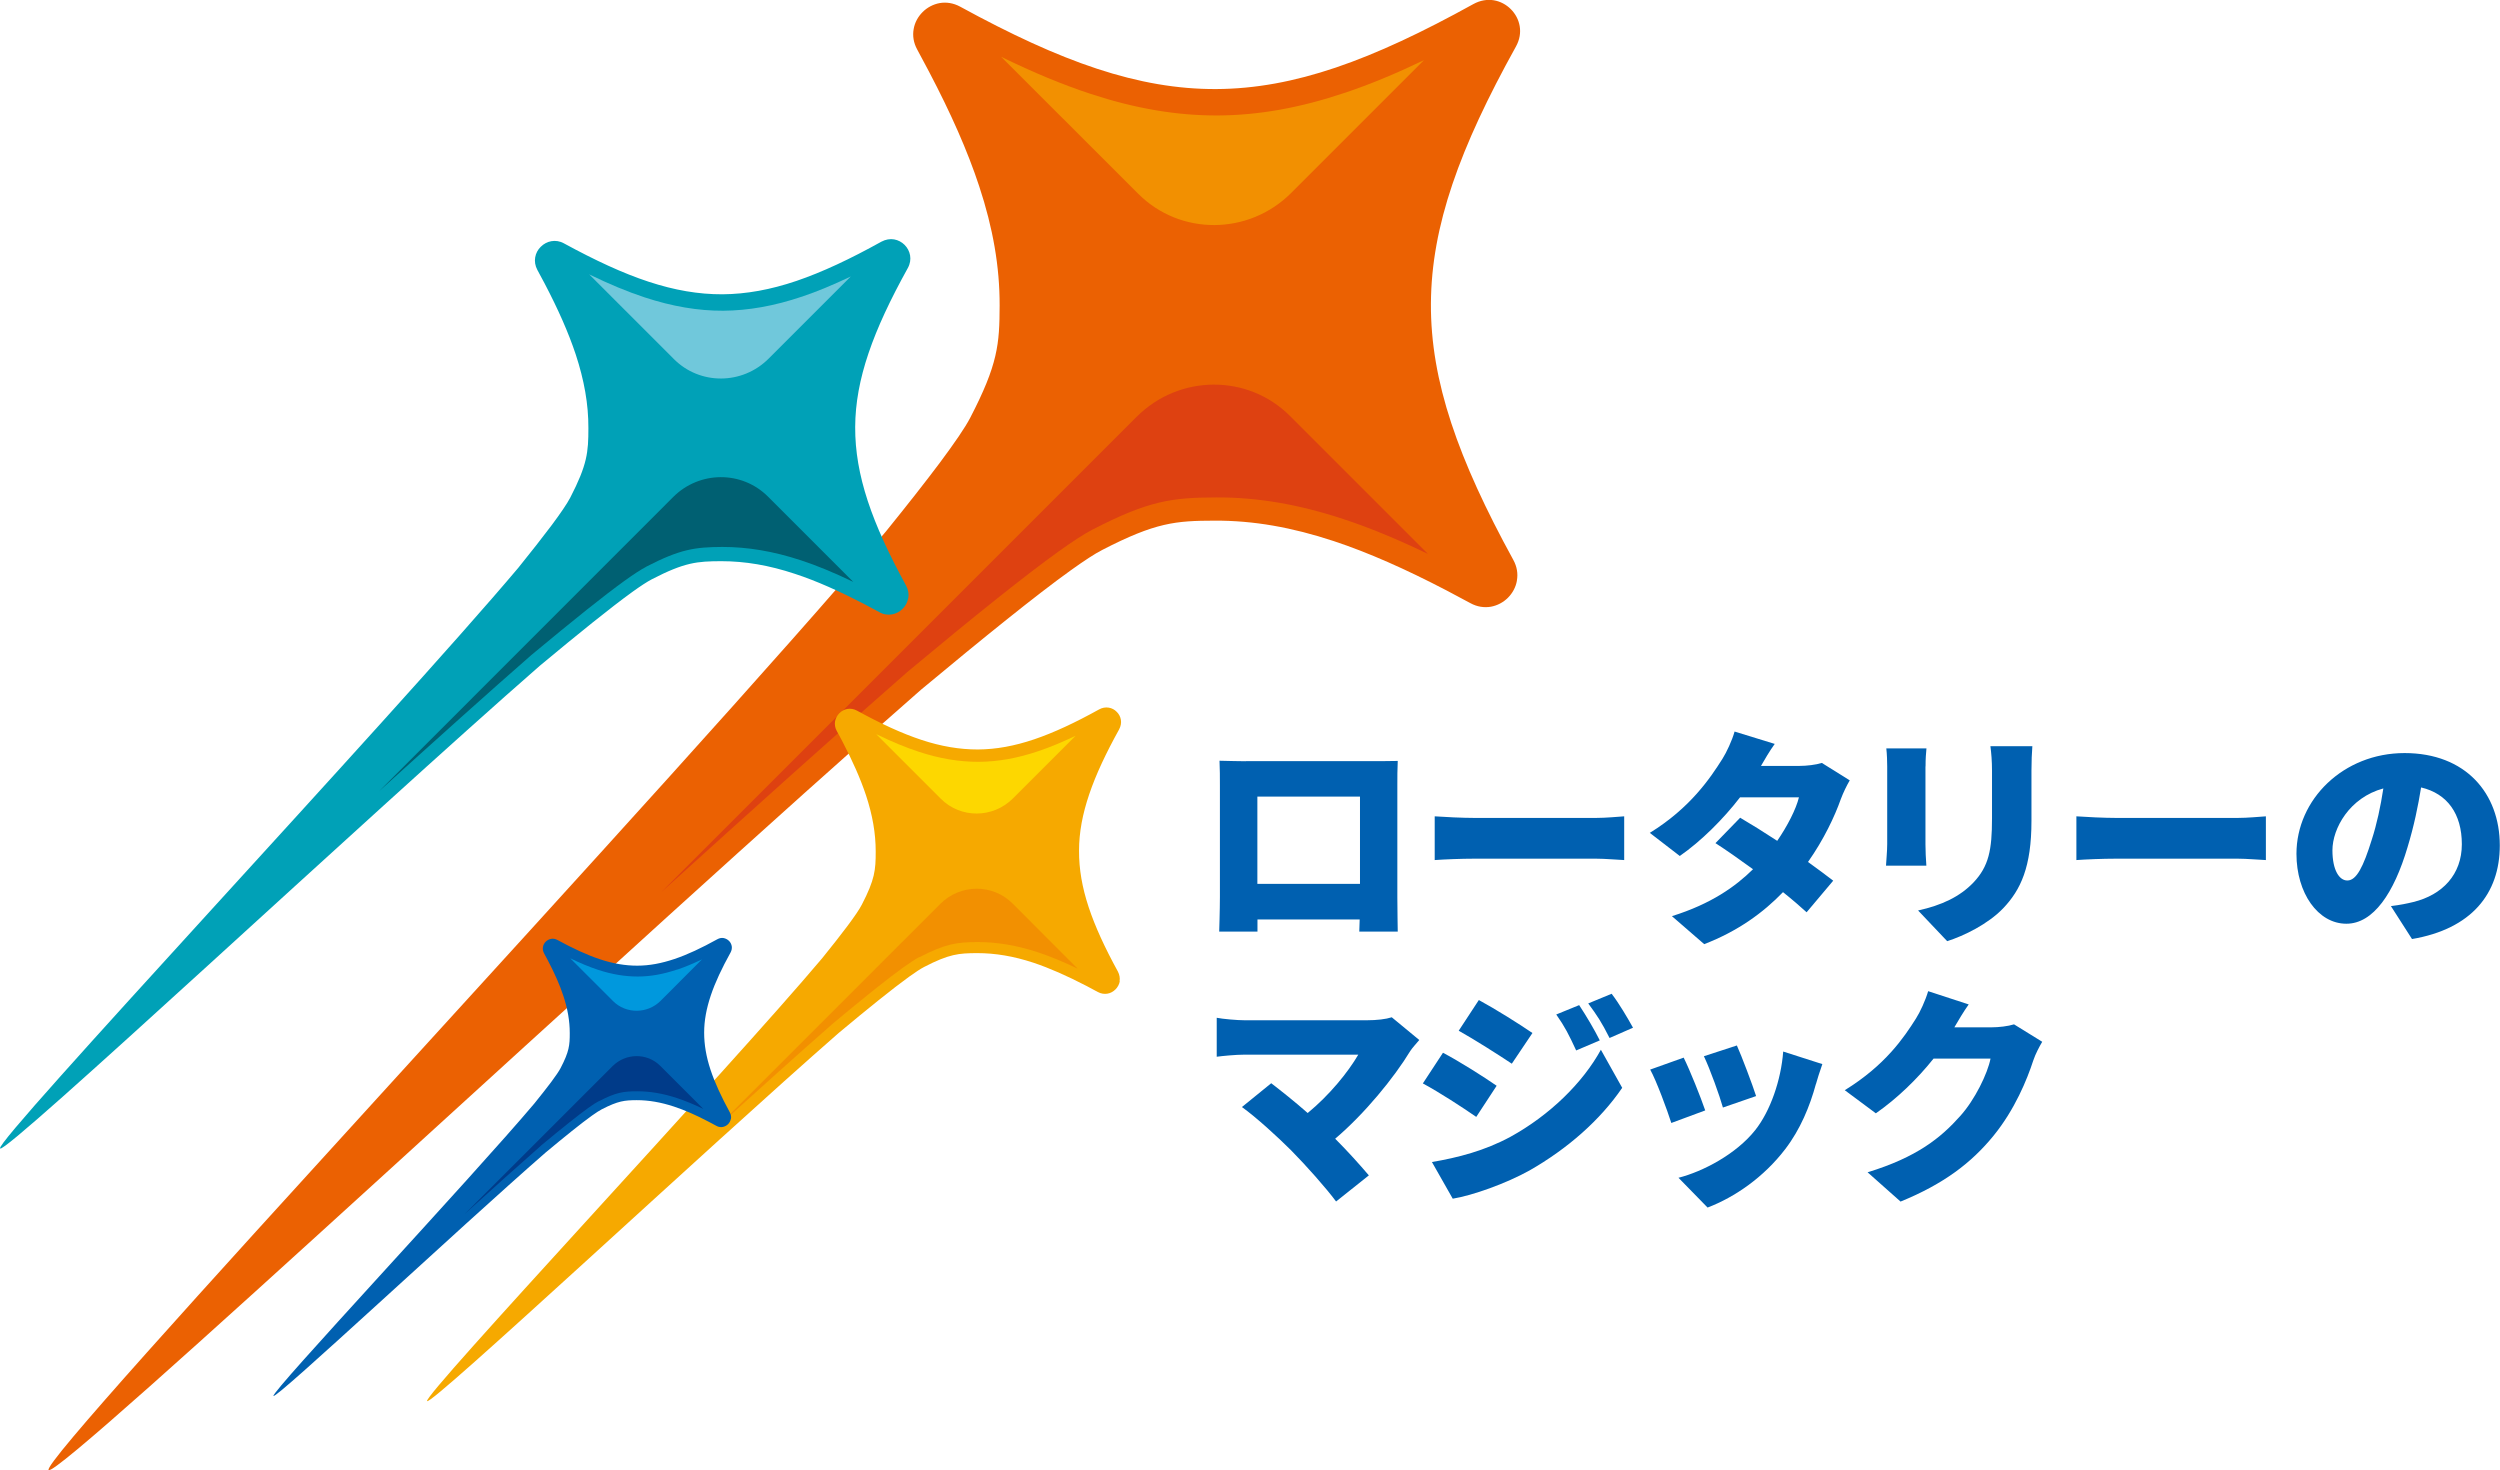
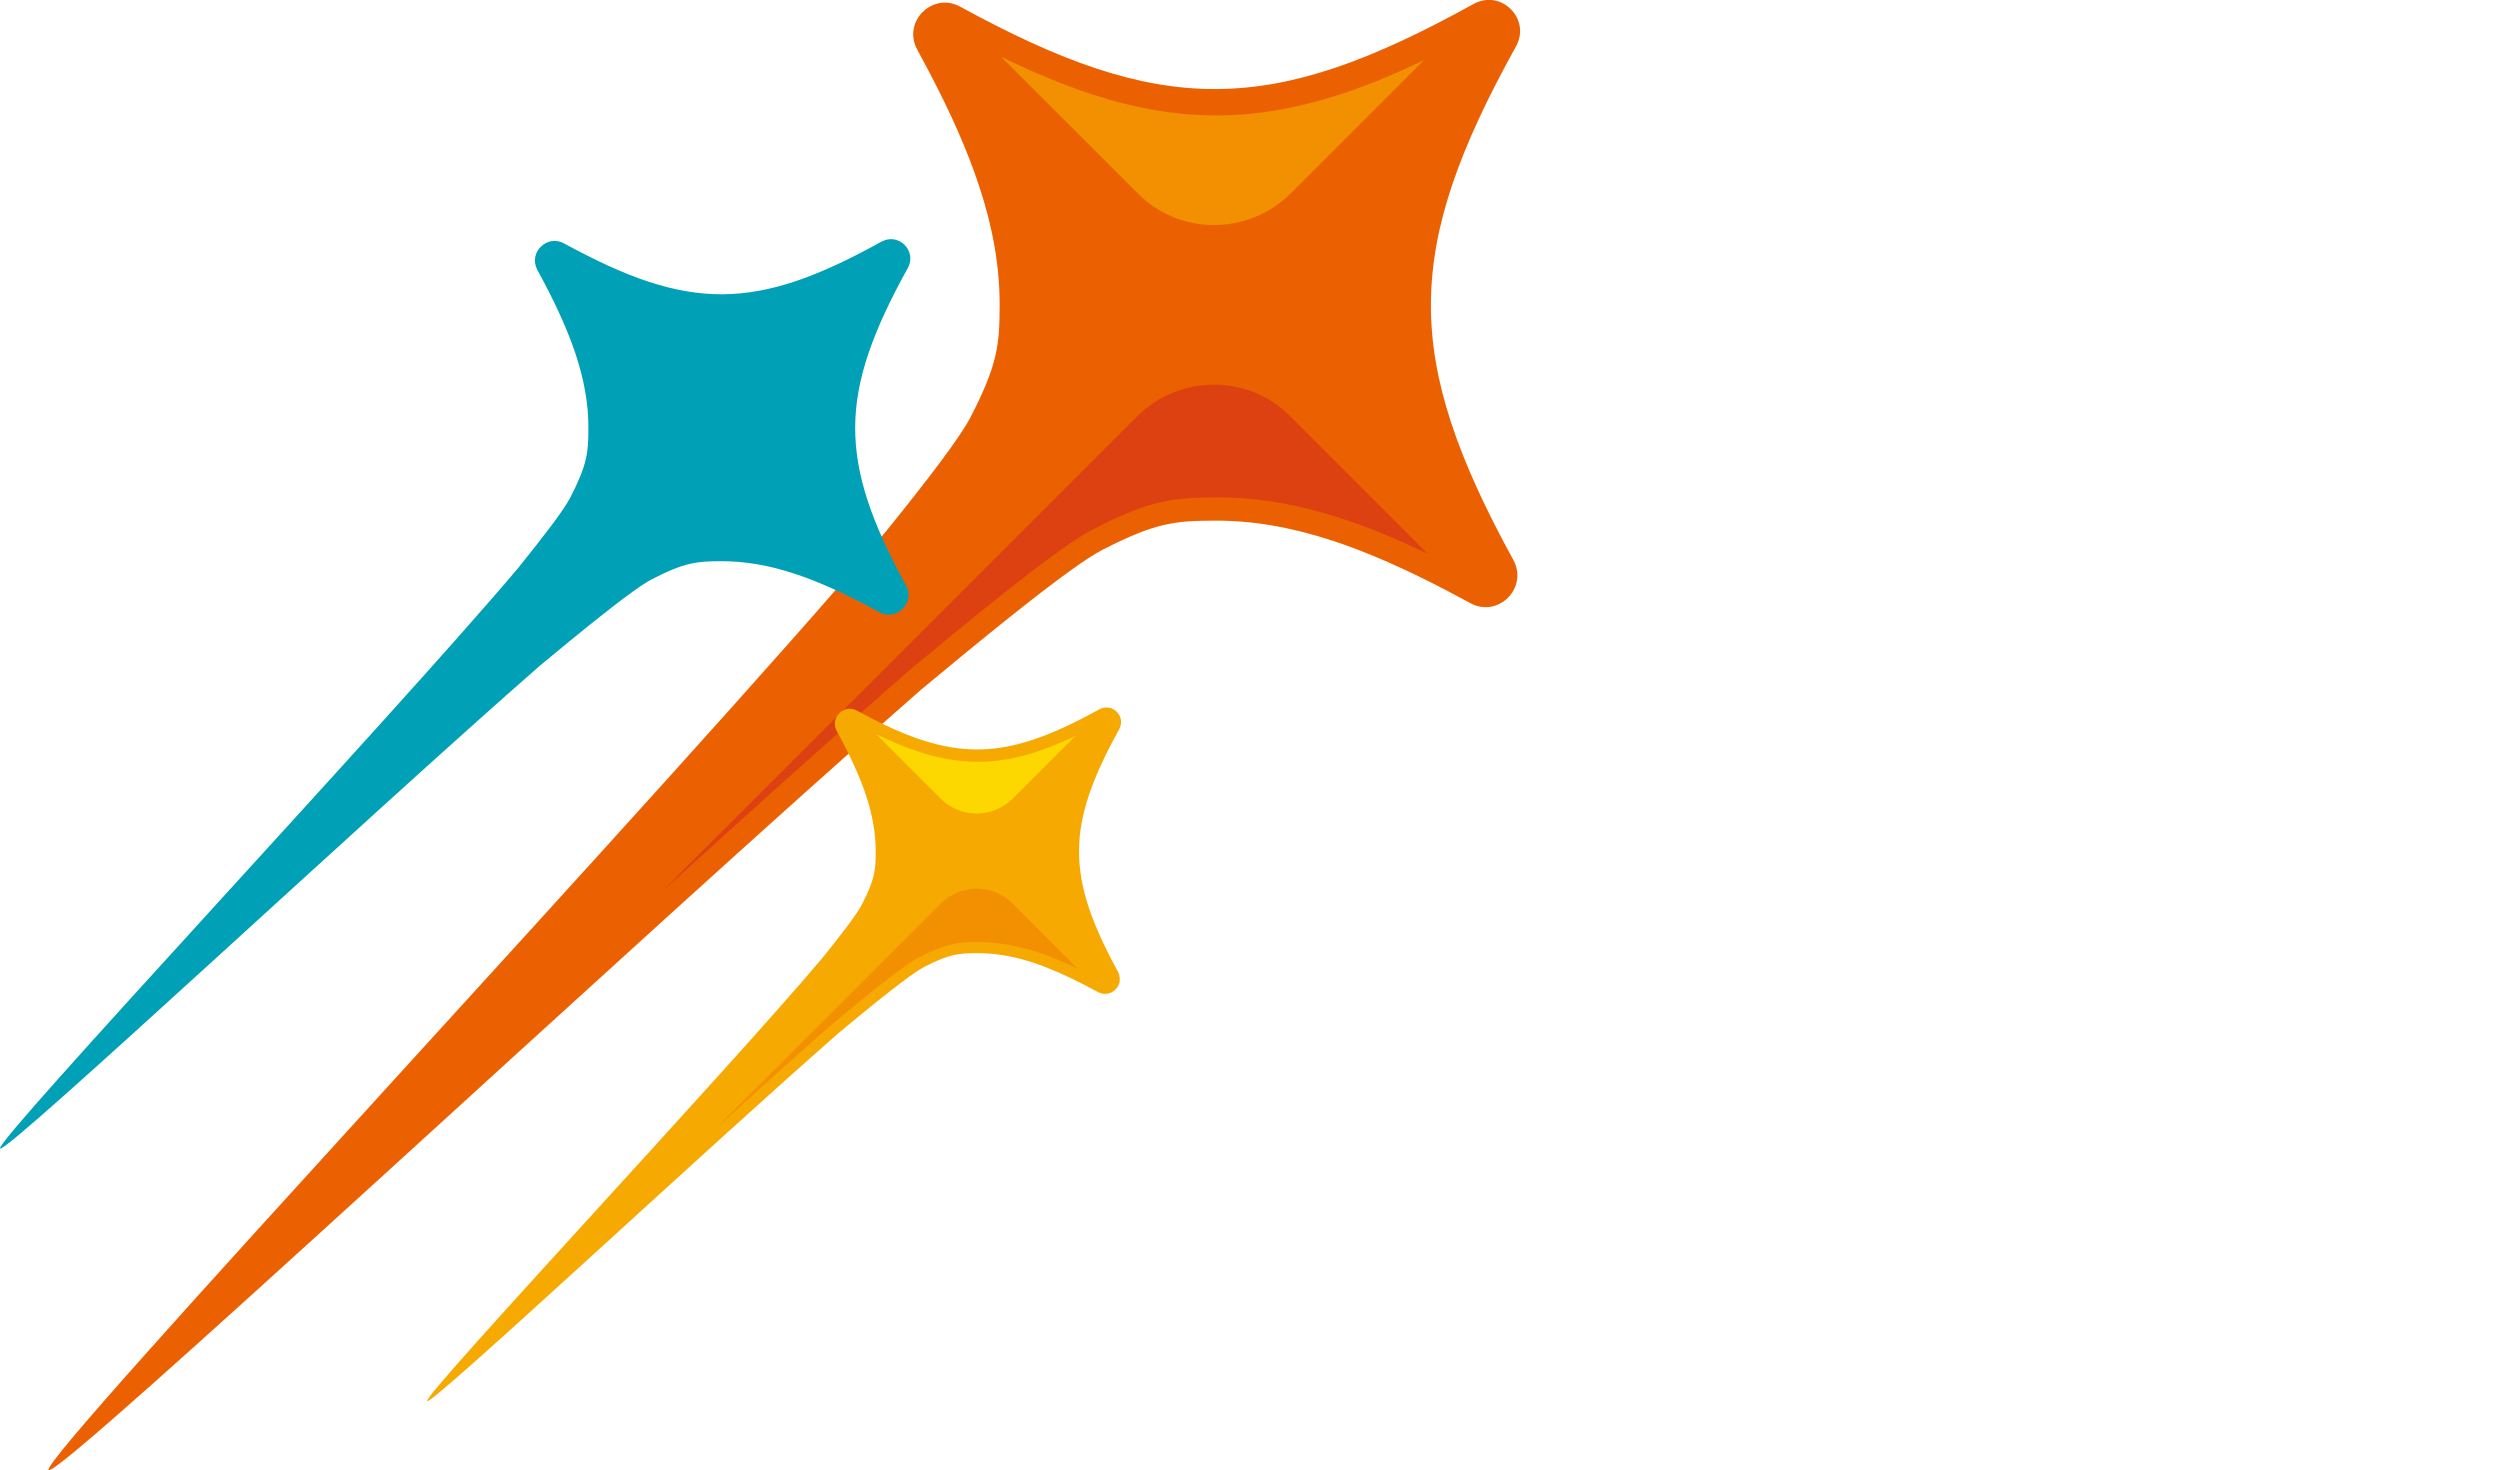
<svg xmlns="http://www.w3.org/2000/svg" id="_レイヤー_2" data-name="レイヤー 2" viewBox="0 0 250.94 147.57">
  <defs>
    <style>
      .cls-1 {
        clip-path: url(#clippath);
      }

      .cls-2 {
        fill: none;
      }

      .cls-2, .cls-3, .cls-4, .cls-5, .cls-6, .cls-7, .cls-8, .cls-9, .cls-10, .cls-11, .cls-12, .cls-13 {
        stroke-width: 0px;
      }

      .cls-3 {
        fill: #f29001;
      }

      .cls-4 {
        fill: #fdd700;
      }

      .cls-14 {
        clip-path: url(#clippath-1);
      }

      .cls-15 {
        clip-path: url(#clippath-3);
      }

      .cls-16 {
        clip-path: url(#clippath-2);
      }

      .cls-5 {
        fill: #70c8db;
      }

      .cls-6 {
        fill: #0060b0;
      }

      .cls-7 {
        fill: #eb6102;
      }

      .cls-8 {
        fill: #f6a900;
      }

      .cls-9 {
        fill: #00a1b7;
      }

      .cls-10 {
        fill: #0098dd;
      }

      .cls-11 {
        fill: #de4111;
      }

      .cls-12 {
        fill: #006072;
      }

      .cls-13 {
        fill: #003b89;
      }
    </style>
    <clipPath id="clippath">
      <rect class="cls-2" x=".02" width="250.92" height="147.57" />
    </clipPath>
    <clipPath id="clippath-1">
      <rect class="cls-2" width="250.94" height="147.57" />
    </clipPath>
    <clipPath id="clippath-2">
      <rect class="cls-2" x=".02" width="250.92" height="147.57" />
    </clipPath>
    <clipPath id="clippath-3">
-       <rect class="cls-2" width="250.94" height="147.57" />
-     </clipPath>
+       </clipPath>
  </defs>
  <g id="_レイヤー_2-2" data-name="レイヤー 2">
    <g>
      <g class="cls-1">
        <path class="cls-7" d="M152.26,58.26c.12-.65.02-1.37-.36-2.06-2.78-5.07-4.85-9.55-6.23-13.74-1.38-4.19-2.06-8.08-2.04-11.98.02-3.9.74-7.8,2.16-12,1.42-4.2,3.54-8.7,6.37-13.8.39-.7.49-1.41.38-2.06-.11-.65-.43-1.24-.89-1.7-.46-.46-1.05-.78-1.7-.89-.65-.11-1.37,0-2.06.38-5.1,2.82-9.6,4.95-13.8,6.37-4.2,1.42-8.1,2.14-12,2.16-3.89.02-7.79-.66-11.98-2.04-4.19-1.38-8.66-3.46-13.73-6.23-.7-.38-1.41-.47-2.06-.36-.65.12-1.25.44-1.71.9-.46.46-.79,1.05-.9,1.71-.12.65-.02,1.37.36,2.06.41.75.8,1.48,1.18,2.21,2.19,4.17,3.87,7.95,5.04,11.51,1.38,4.18,2.06,8.07,2.05,11.96-.01,3.89-.17,5.91-2.95,11.27-.51.99-1.58,2.54-3.06,4.53-1.44,1.92-3.27,4.25-5.39,6.87C68.85,77.19,3.84,146.52,4.88,147.56c.96.95,59.56-53.85,87.58-78.34,6.2-5.16,11.54-9.48,15.04-11.99,1.33-.95,2.39-1.65,3.14-2.03,5.36-2.77,7.38-2.93,11.27-2.94,3.89-.02,7.78.67,11.96,2.05,3.5,1.16,7.21,2.81,11.3,4.94.79.41,1.59.84,2.42,1.29.69.38,1.4.47,2.06.36.65-.12,1.25-.44,1.71-.9.46-.46.79-1.06.9-1.71" />
      </g>
      <g class="cls-14">
        <path class="cls-3" d="M135.03,9.3c-4.5,1.52-8.68,2.27-12.78,2.29-4.11.02-8.28-.69-12.76-2.16-2.79-.92-5.73-2.13-9-3.73l13.76,13.75c4.21,4.22,11.09,4.18,15.35-.08l13.33-13.33c-2.84,1.36-5.42,2.43-7.89,3.26" />
        <path class="cls-11" d="M109.68,53.15c5.63-2.91,7.99-3.21,12.41-3.22,4.1-.02,8.27.69,12.74,2.17,2.62.86,5.42,2.02,8.5,3.5l-13.85-13.85c-4.22-4.22-11.11-4.19-15.38.08l-47.73,47.73c9.15-8.29,17.84-16.1,24.63-22.04l.02-.02.02-.02c6.99-5.83,11.96-9.79,15.18-12.1,1.48-1.06,2.61-1.79,3.45-2.23" />
        <path class="cls-8" d="M112.38,98.49c.05-.31,0-.64-.17-.97-1.31-2.39-2.29-4.51-2.94-6.48-.65-1.97-.97-3.81-.96-5.65,0-1.84.35-3.68,1.02-5.66.67-1.98,1.67-4.11,3-6.51.18-.33.23-.67.18-.97-.05-.31-.2-.59-.42-.8-.21-.22-.49-.37-.8-.42-.31-.05-.65,0-.97.18-2.4,1.33-4.53,2.33-6.51,3-1.98.67-3.82,1.01-5.66,1.02-1.84,0-3.68-.31-5.65-.96-1.97-.65-4.09-1.63-6.48-2.94-.33-.18-.66-.22-.97-.17-.31.06-.59.21-.8.43-.22.22-.37.5-.43.81-.05.31-.01.64.17.97.2.35.38.7.56,1.04,1.03,1.97,1.82,3.75,2.38,5.43.65,1.97.97,3.81.97,5.64,0,1.84-.08,2.79-1.39,5.32-.24.47-.74,1.2-1.44,2.14-.68.91-1.54,2-2.54,3.24-9.48,11.26-40.15,43.97-39.66,44.46.45.45,28.1-25.41,41.32-36.96,2.92-2.44,5.44-4.47,7.09-5.66.63-.45,1.13-.78,1.48-.96,2.53-1.31,3.48-1.38,5.32-1.39,1.83,0,3.67.31,5.64.96,1.65.55,3.4,1.33,5.33,2.33.37.19.75.39,1.14.61.33.18.66.22.97.17.31-.05.59-.21.81-.43.22-.22.37-.5.43-.81" />
        <path class="cls-4" d="M104.25,75.39c-2.12.72-4.09,1.07-6.03,1.08-1.94,0-3.91-.32-6.02-1.02-1.32-.43-2.7-1.01-4.25-1.76l6.49,6.49c1.99,1.99,5.23,1.97,7.24-.04l6.29-6.29c-1.34.64-2.56,1.15-3.72,1.54" />
      </g>
      <g class="cls-16">
        <path class="cls-3" d="M92.29,96.08c2.65-1.37,3.77-1.51,5.86-1.52,1.94,0,3.9.33,6.01,1.02,1.23.41,2.56.95,4.01,1.65l-6.53-6.54c-1.99-1.99-5.24-1.98-7.26.04l-22.52,22.52c4.32-3.91,8.42-7.6,11.62-10.4h0s.01-.02.01-.02c3.3-2.75,5.64-4.62,7.16-5.71.7-.5,1.23-.85,1.62-1.05" />
        <path class="cls-9" d="M91.17,60.05c.07-.4.01-.84-.22-1.27-1.71-3.13-3-5.91-3.85-8.5-.85-2.59-1.27-5-1.26-7.41.01-2.41.46-4.82,1.34-7.42.88-2.6,2.19-5.38,3.94-8.54.24-.43.3-.87.23-1.28-.07-.4-.27-.77-.55-1.05-.28-.28-.65-.48-1.05-.55s-.85,0-1.28.23c-3.15,1.75-5.94,3.06-8.53,3.94-2.6.88-5.01,1.32-7.42,1.34-2.41.01-4.82-.41-7.41-1.26-2.59-.85-5.36-2.14-8.5-3.85-.43-.24-.87-.29-1.27-.22-.4.07-.77.27-1.06.56-.29.28-.49.65-.56,1.06-.07.4-.01.84.22,1.27.25.46.49.92.73,1.36,1.35,2.58,2.39,4.92,3.12,7.12.85,2.59,1.28,4.99,1.27,7.4,0,2.41-.11,3.66-1.82,6.97-.32.61-.97,1.57-1.89,2.8-.89,1.19-2.02,2.62-3.33,4.25C39.57,71.77-.64,114.65,0,115.29c.6.59,36.84-33.31,54.18-48.46,3.83-3.19,7.14-5.86,9.3-7.42.82-.59,1.48-1.02,1.94-1.26,3.32-1.72,4.57-1.81,6.97-1.82,2.41,0,4.81.41,7.4,1.27,2.17.71,4.46,1.74,6.99,3.05.49.26.98.52,1.49.8.43.24.87.29,1.27.22.4-.07.77-.27,1.06-.56.29-.28.49-.65.56-1.06" />
      </g>
      <g class="cls-15">
        <path class="cls-5" d="M80.51,29.77c-2.78.94-5.37,1.4-7.91,1.42-2.54.01-5.12-.43-7.89-1.34-1.73-.57-3.54-1.32-5.57-2.31l8.51,8.51c2.61,2.61,6.86,2.59,9.5-.05l8.25-8.25c-1.76.84-3.35,1.5-4.88,2.02" />
-         <path class="cls-12" d="M64.83,56.9c3.48-1.8,4.94-1.98,7.68-2,2.54,0,5.11.43,7.88,1.34,1.62.53,3.35,1.25,5.26,2.17l-8.57-8.57c-2.62-2.61-6.87-2.59-9.51.05l-29.52,29.53c5.66-5.13,11.04-9.96,15.24-13.63h.01s.01-.02.01-.02c4.33-3.6,7.4-6.05,9.39-7.48.92-.66,1.61-1.11,2.13-1.38" />
        <path class="cls-6" d="M73.37,112.3c.04-.2,0-.42-.11-.64-.86-1.58-1.51-2.98-1.94-4.28-.43-1.3-.64-2.52-.64-3.73,0-1.21.23-2.43.67-3.74.44-1.31,1.1-2.71,1.98-4.3.12-.22.15-.44.12-.64-.04-.2-.13-.39-.28-.53-.14-.14-.33-.24-.53-.28-.2-.04-.43,0-.64.12-1.59.88-2.99,1.54-4.3,1.98-1.31.44-2.52.67-3.74.67-1.21,0-2.43-.21-3.73-.64-1.3-.43-2.7-1.08-4.28-1.94-.22-.12-.44-.15-.64-.11-.2.04-.39.14-.53.28-.14.14-.25.33-.28.53-.04.2,0,.43.11.64.13.23.25.46.37.69.68,1.3,1.21,2.48,1.57,3.59.43,1.3.64,2.51.64,3.73,0,1.21-.05,1.84-.92,3.51-.16.31-.49.79-.95,1.41-.45.6-1.02,1.32-1.68,2.14-6.26,7.43-26.51,29.03-26.19,29.36.3.3,18.55-16.78,27.29-24.41,1.93-1.61,3.59-2.95,4.68-3.73.42-.3.75-.51.98-.63,1.67-.86,2.3-.91,3.51-.92,1.21,0,2.42.21,3.73.64,1.09.36,2.25.87,3.52,1.54.25.13.5.26.75.4.21.12.44.15.64.11.2-.04.39-.14.53-.28.14-.14.24-.33.28-.53" />
        <path class="cls-10" d="M68,97.31c-1.4.47-2.7.71-3.98.71-1.28,0-2.58-.21-3.98-.67-.87-.29-1.78-.66-2.8-1.16l4.29,4.29c1.31,1.31,3.45,1.3,4.78-.02l4.15-4.16c-.88.42-1.69.76-2.46,1.02" />
        <path class="cls-13" d="M60.11,110.54c1.75-.91,2.49-1,3.87-1,1.28,0,2.58.22,3.97.68.82.27,1.69.63,2.65,1.09l-4.32-4.32c-1.32-1.32-3.46-1.3-4.79.02l-14.87,14.87c2.85-2.58,5.56-5.02,7.67-6.87h0s0-.01,0-.01c2.18-1.81,3.73-3.05,4.73-3.77.46-.33.81-.56,1.07-.69" />
-         <path class="cls-6" d="M125.06,76.4h12.83c.62,0,1.49,0,2.41-.02-.04.76-.04,1.7-.04,2.48v11.22c0,.99.04,3.43.04,3.43h-3.86s.02-.53.04-1.22h-10.26v1.22h-3.84s.07-2.21.07-3.47v-11.17c0-.74,0-1.79-.04-2.51.94.02,1.98.05,2.64.05M126.21,88.72h10.3v-8.76h-10.3v8.76Z" />
+         <path class="cls-6" d="M125.06,76.4h12.83c.62,0,1.49,0,2.41-.02-.04.76-.04,1.7-.04,2.48v11.22c0,.99.04,3.43.04,3.43h-3.86s.02-.53.04-1.22h-10.26v1.22h-3.84s.07-2.21.07-3.47v-11.17c0-.74,0-1.79-.04-2.51.94.02,1.98.05,2.64.05M126.21,88.72v-8.76h-10.3v8.76Z" />
        <path class="cls-6" d="M147.99,82.1h12.21c1.04,0,2.16-.12,2.83-.16v4.39c-.6-.02-1.88-.14-2.83-.14h-12.21c-1.31,0-3.04.07-3.98.14v-4.39c.92.07,2.85.16,3.98.16" />
        <path class="cls-6" d="M176.77,76.88h3.82c.76,0,1.68-.11,2.28-.3l2.8,1.75c-.3.51-.64,1.2-.9,1.89-.6,1.7-1.7,4.05-3.29,6.3.99.71,1.88,1.38,2.53,1.88l-2.67,3.17c-.6-.55-1.43-1.27-2.37-2.02-1.98,2.05-4.51,3.91-7.91,5.22l-3.24-2.81c3.96-1.24,6.37-2.97,8.14-4.71-1.38-1.01-2.73-1.95-3.77-2.62l2.48-2.55c1.06.62,2.39,1.45,3.72,2.32,1.01-1.47,1.89-3.17,2.18-4.37h-5.91c-1.68,2.18-3.89,4.39-6.05,5.89l-3.01-2.32c4.07-2.51,6.07-5.5,7.29-7.43.41-.65.97-1.84,1.22-2.74l4.03,1.24c-.51.71-1.04,1.61-1.38,2.21" />
        <path class="cls-6" d="M193.27,76.93v7.82c0,.57.04,1.54.09,2.14h-4.05c.02-.46.12-1.45.12-2.16v-7.79c0-.44-.02-1.24-.09-1.82h4.03c-.05.58-.09.99-.09,1.82M203.91,77.39v5.01c0,4.62-1.08,6.92-2.83,8.76-1.54,1.61-3.96,2.78-5.63,3.31l-2.92-3.08c2.39-.53,4.19-1.38,5.56-2.81,1.54-1.63,1.86-3.27,1.86-6.44v-4.76c0-1.01-.07-1.79-.16-2.48h4.21c-.05.69-.09,1.47-.09,2.48" />
        <path class="cls-6" d="M212.4,82.1h12.21c1.03,0,2.16-.12,2.83-.16v4.39c-.6-.02-1.89-.14-2.83-.14h-12.21c-1.31,0-3.04.07-3.98.14v-4.39c.92.07,2.85.16,3.98.16" />
        <path class="cls-6" d="M242.11,94.26l-2.12-3.31c.97-.12,1.59-.25,2.25-.41,2.92-.71,4.87-2.76,4.87-5.8s-1.45-5.08-4.09-5.7c-.3,1.86-.71,3.86-1.36,6-1.36,4.6-3.43,7.68-6.14,7.68-2.85,0-5.01-3.08-5.01-7.01,0-5.47,4.71-10.12,10.85-10.12s9.56,4.05,9.56,9.27c0,4.85-2.85,8.39-8.83,9.4M235.62,88.38c.92,0,1.61-1.4,2.44-4.07.51-1.56.9-3.38,1.17-5.17-3.4.92-5.11,4.02-5.11,6.21,0,2,.69,3.03,1.49,3.03" />
        <path class="cls-6" d="M141.56,105.49c-1.63,2.69-4.6,6.32-7.54,8.81,1.24,1.24,2.48,2.62,3.38,3.68l-3.29,2.62c-1.01-1.36-2.99-3.59-4.51-5.13-1.33-1.33-3.49-3.31-4.94-4.35l2.94-2.39c.96.74,2.3,1.79,3.66,2.99,2.18-1.79,4.05-4.09,5.08-5.86h-11.38c-.94,0-2.32.14-2.83.21v-3.91c.6.12,2.05.25,2.83.25h12.21c1.04,0,1.95-.11,2.53-.3l2.76,2.28c-.37.44-.69.78-.9,1.1" />
        <path class="cls-6" d="M150.23,108.98l-2.05,3.13c-1.4-.97-3.72-2.48-5.36-3.36l2.02-3.08c1.65.87,4.09,2.41,5.38,3.31M151.61,114.11c3.96-2.18,7.27-5.43,9.08-8.74l2.14,3.82c-2.21,3.24-5.49,6.12-9.31,8.3-2.35,1.31-5.73,2.51-7.7,2.83l-2.09-3.68c2.6-.44,5.29-1.13,7.88-2.53M153.82,103.69l-2.07,3.08c-1.38-.92-3.72-2.41-5.33-3.31l2.02-3.08c1.61.87,4.07,2.41,5.38,3.31M160.58,104.43l-2.37,1.01c-.74-1.59-1.11-2.34-2-3.61l2.3-.94c.69,1.04,1.56,2.51,2.07,3.54M163.91,103.16l-2.35,1.03c-.8-1.59-1.24-2.25-2.14-3.47l2.35-.97c.76.99,1.59,2.41,2.14,3.4" />
        <path class="cls-6" d="M171.16,111.46l-3.4,1.26c-.39-1.24-1.5-4.25-2.12-5.36l3.36-1.2c.64,1.29,1.7,3.95,2.16,5.29M182.27,108.82c-.6,2.21-1.56,4.55-3.08,6.53-2.14,2.8-5.04,4.81-7.79,5.86l-2.92-2.99c2.44-.62,5.79-2.37,7.7-4.78,1.52-1.91,2.6-5.04,2.81-7.89l3.93,1.26c-.32.9-.48,1.45-.64,2M176.27,110.02l-3.33,1.15c-.32-1.15-1.29-3.86-1.91-5.15l3.31-1.08c.46,1.01,1.59,4,1.93,5.08" />
        <path class="cls-6" d="M196.18,103.12h3.7c.76,0,1.68-.11,2.28-.3l2.83,1.75c-.3.51-.67,1.2-.9,1.88-.62,1.91-1.86,4.94-3.98,7.54-2.23,2.74-5.01,4.85-9.34,6.62l-3.31-2.94c4.97-1.52,7.36-3.47,9.31-5.66,1.45-1.61,2.74-4.25,3.03-5.75h-5.72c-1.63,2.05-3.68,4.02-5.79,5.49l-3.12-2.32c4.07-2.51,5.93-5.27,7.15-7.2.41-.64.96-1.84,1.22-2.74l4.07,1.33c-.53.74-1.08,1.68-1.43,2.28" />
      </g>
    </g>
  </g>
</svg>